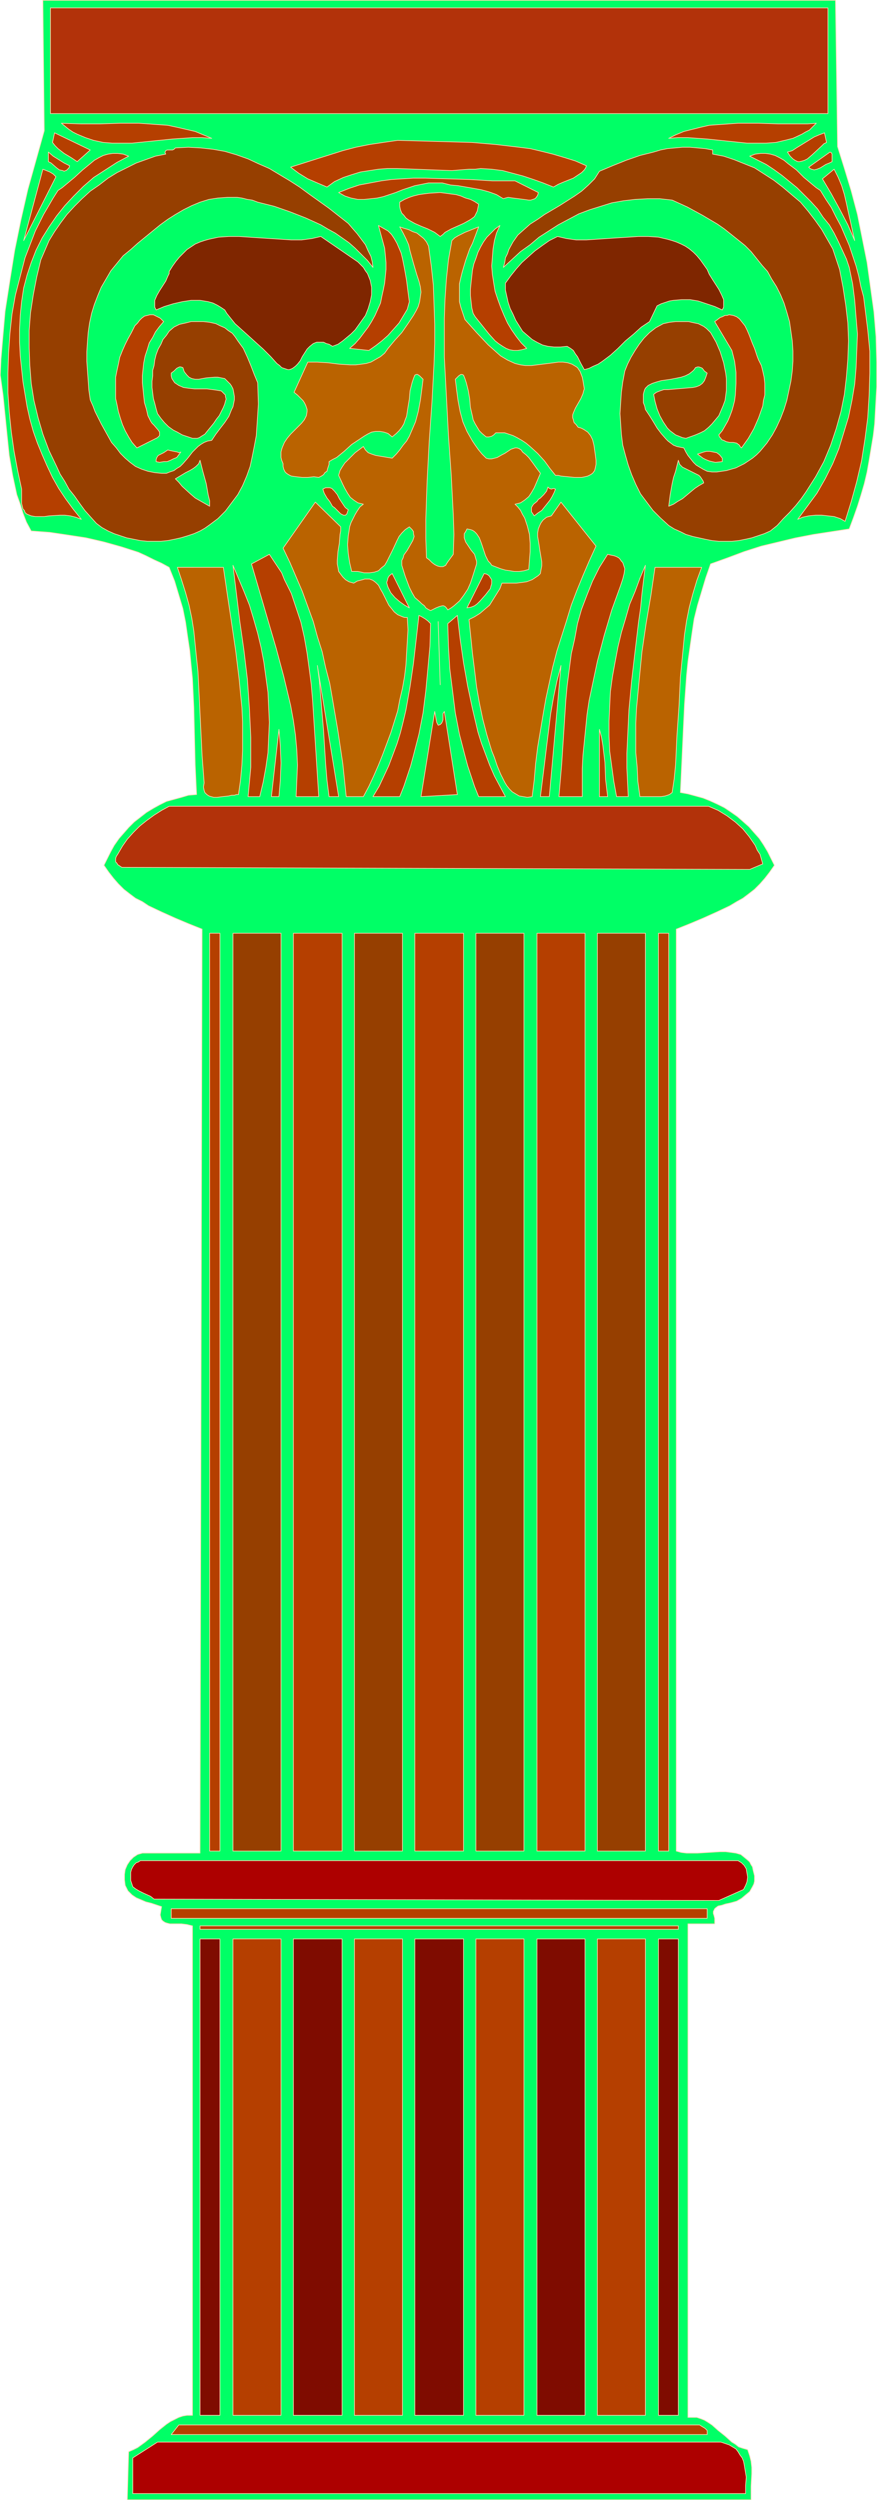
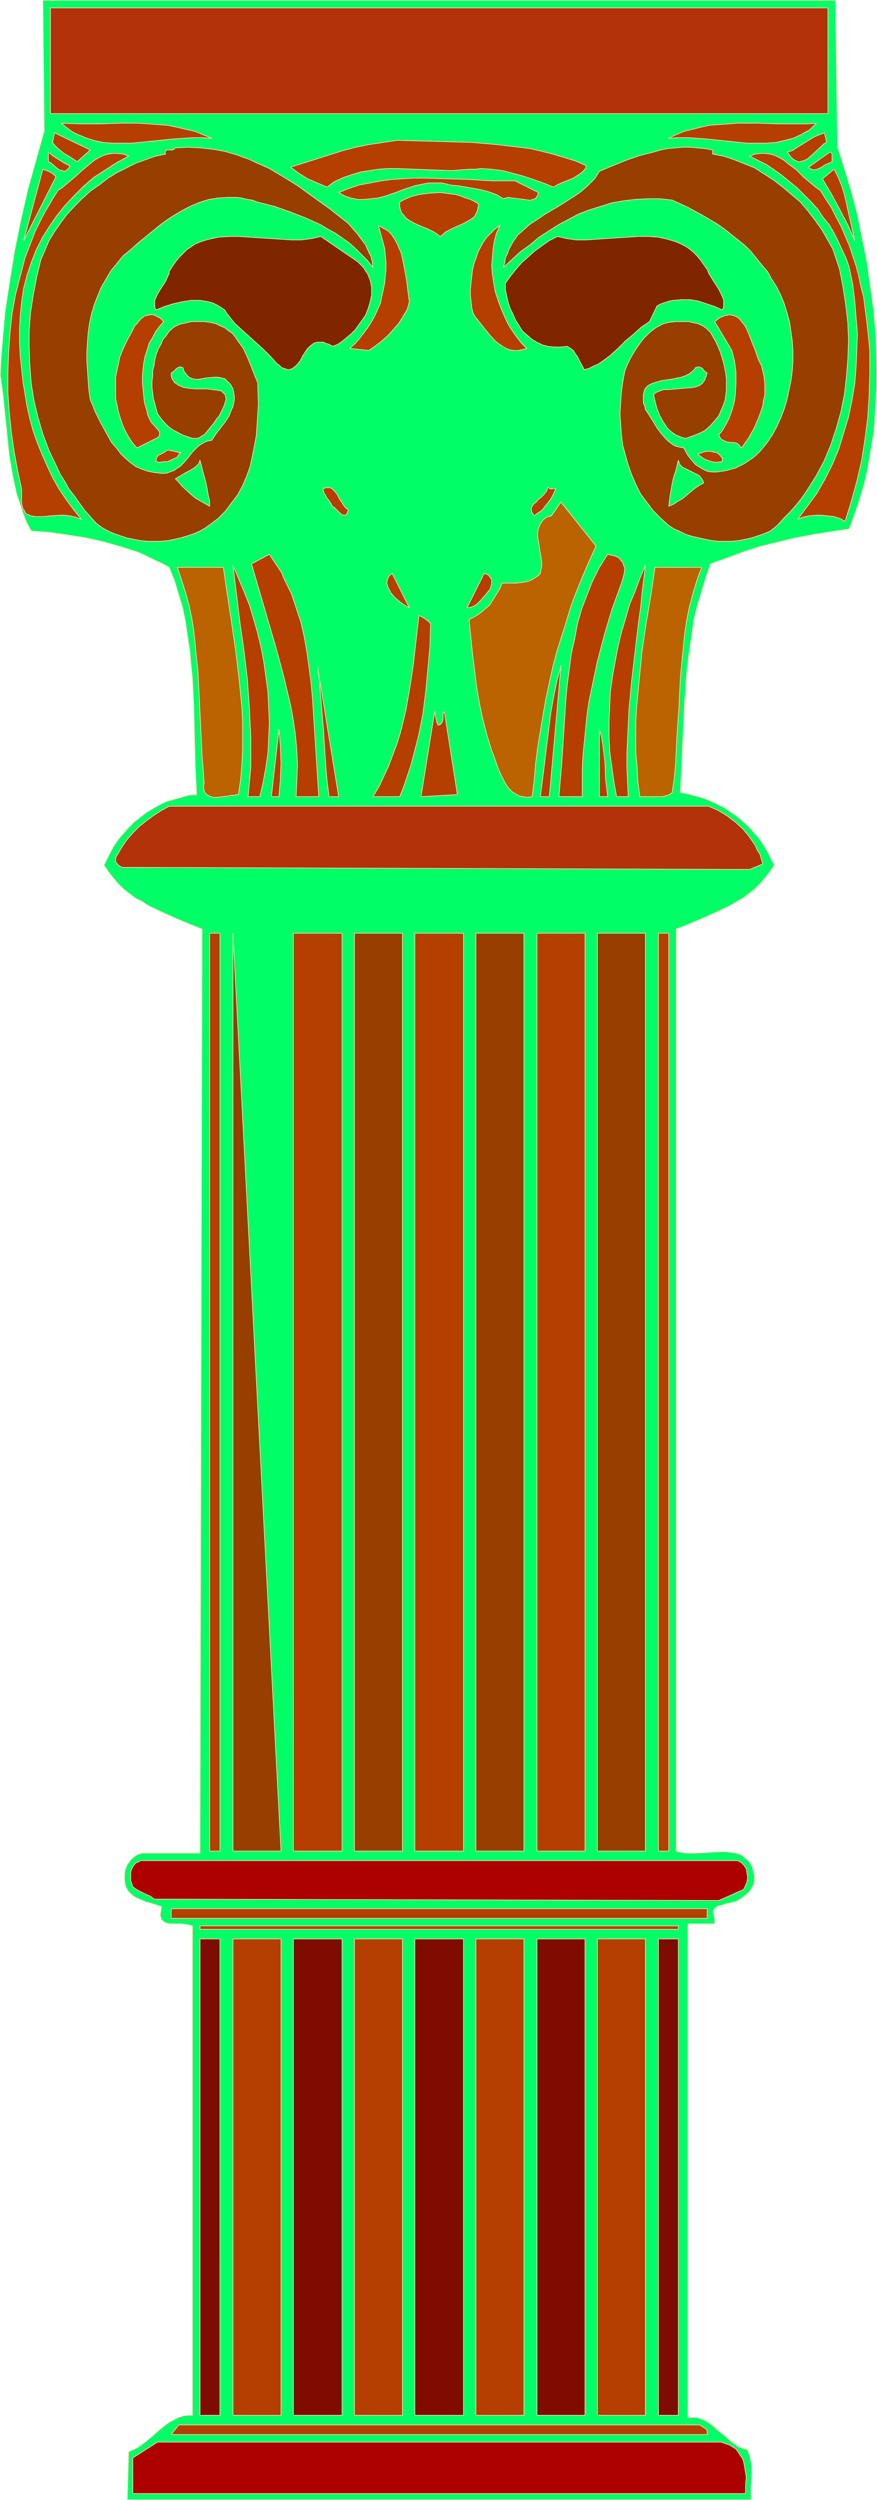
<svg xmlns="http://www.w3.org/2000/svg" xmlns:ns1="http://sodipodi.sourceforge.net/DTD/sodipodi-0.dtd" xmlns:ns2="http://www.inkscape.org/namespaces/inkscape" version="1.0" width="54.656mm" height="155.711mm" id="svg72" ns1:docname="Column 46.wmf">
  <ns1:namedview id="namedview72" pagecolor="#ffffff" bordercolor="#000000" borderopacity="0.25" ns2:showpageshadow="2" ns2:pageopacity="0.0" ns2:pagecheckerboard="0" ns2:deskcolor="#d1d1d1" ns2:document-units="mm" />
  <defs id="defs1">
    <pattern id="WMFhbasepattern" patternUnits="userSpaceOnUse" width="6" height="6" x="0" y="0" />
  </defs>
  <path style="fill:#00ff66;fill-opacity:1;fill-rule:evenodd;stroke:#ffd8b2;stroke-width:0.162px;stroke-linecap:round;stroke-linejoin:round;stroke-miterlimit:4;stroke-dasharray:none;stroke-opacity:1" d="m 197.28,34.5 1.616,5.171 1.616,5.333 1.455,5.494 1.131,5.656 1.131,5.656 0.808,5.817 0.808,5.817 0.485,5.817 0.162,5.979 v 5.817 l -0.323,5.817 -0.162,2.909 -0.323,2.747 -0.485,2.909 -0.485,2.909 -0.485,2.747 -0.647,2.747 -0.808,2.747 -0.808,2.585 -0.97,2.747 -0.97,2.585 -4.203,0.646 -4.203,0.646 -4.203,0.808 -4.041,0.97 -4.041,0.97 -4.041,1.293 -3.879,1.454 -4.041,1.454 -1.131,3.232 -0.97,3.232 -0.97,3.232 -0.808,3.232 -0.485,3.232 -0.485,3.393 -0.485,3.393 -0.323,3.232 -0.485,6.787 -0.323,6.787 -0.323,7.11 -0.323,6.948 1.778,0.323 1.778,0.485 1.778,0.485 1.616,0.646 1.778,0.808 1.616,0.808 1.455,0.97 1.616,1.131 1.293,1.131 1.455,1.293 1.131,1.293 1.293,1.454 0.97,1.454 0.97,1.616 0.808,1.616 0.808,1.616 -1.131,1.616 -1.131,1.454 -1.131,1.293 -1.293,1.293 -1.455,1.131 -1.293,0.97 -1.455,0.808 -1.616,0.97 -3.071,1.454 -3.233,1.454 -3.071,1.293 -3.233,1.293 v 217.017 l 1.131,0.323 1.293,0.162 h 1.293 1.293 l 5.334,-0.323 h 1.293 l 1.293,0.162 1.131,0.162 1.131,0.323 0.808,0.646 0.97,0.808 0.323,0.323 0.323,0.646 0.323,0.485 0.162,0.808 0.162,0.646 0.162,0.646 v 0.808 0.485 l -0.162,0.646 -0.323,0.646 -0.647,1.131 -0.97,0.808 -0.97,0.808 -1.131,0.646 -1.131,0.323 -0.647,0.162 -0.808,0.162 -0.97,0.323 -0.808,0.162 -0.647,0.485 -0.162,0.162 -0.162,0.323 -0.162,0.323 v 0.485 l 0.162,0.485 0.162,0.646 v 1.293 h -6.304 v 116.184 h 1.131 0.97 l 0.97,0.323 0.808,0.323 0.808,0.485 0.97,0.646 1.455,1.293 1.616,1.293 1.616,1.454 0.808,0.485 0.808,0.646 0.97,0.323 1.131,0.323 0.485,1.454 0.323,1.293 0.162,1.454 v 1.454 l -0.162,3.07 v 1.616 1.454 H 29.984 l 0.323,-11.311 1.131,-0.485 0.97,-0.485 1.778,-1.293 1.778,-1.454 1.616,-1.454 1.616,-1.293 0.97,-0.646 0.97,-0.485 0.97,-0.485 0.97,-0.323 0.97,-0.162 h 1.293 V 453.344 l -0.647,-0.162 -0.647,-0.162 -1.293,-0.162 h -1.455 -1.293 l -0.647,-0.162 -0.485,-0.162 -0.485,-0.323 -0.323,-0.323 -0.162,-0.485 -0.162,-0.646 0.162,-0.97 0.162,-0.97 -2.425,-0.808 -1.293,-0.323 -1.131,-0.485 -1.131,-0.485 -0.97,-0.646 -0.97,-0.97 -0.323,-0.646 -0.323,-0.646 -0.162,-1.293 v -1.293 l 0.162,-1.131 0.485,-1.131 0.647,-0.97 0.808,-0.808 0.97,-0.646 1.131,-0.323 h 13.578 l 0.485,-217.502 -3.233,-1.293 -3.071,-1.293 -3.233,-1.454 -3.071,-1.454 -1.455,-0.97 -1.616,-0.808 -1.293,-0.97 -1.455,-1.131 -1.293,-1.293 -1.131,-1.293 -1.131,-1.454 -1.131,-1.616 0.808,-1.616 0.808,-1.616 0.808,-1.454 1.131,-1.616 1.131,-1.293 1.131,-1.293 1.293,-1.293 1.455,-1.131 1.455,-1.131 1.616,-0.97 1.455,-0.808 1.616,-0.808 1.778,-0.485 1.778,-0.485 1.616,-0.485 1.94,-0.162 -0.323,-6.948 -0.162,-6.787 -0.162,-6.787 -0.323,-6.787 -0.323,-3.232 -0.323,-3.393 -0.485,-3.232 -0.485,-3.393 -0.647,-3.232 -0.97,-3.232 -0.97,-3.232 -1.293,-3.232 -1.778,-0.97 -1.778,-0.808 -1.94,-0.97 -1.778,-0.808 -4.041,-1.293 -4.041,-1.131 -4.203,-0.97 -4.203,-0.646 -4.364,-0.646 -4.364,-0.323 -1.131,-2.101 -0.808,-2.101 -0.647,-2.101 -0.808,-2.262 -0.485,-2.262 -0.485,-2.262 -0.808,-4.686 -0.485,-4.686 -0.97,-9.534 -0.647,-4.686 0.162,-3.717 0.323,-3.878 0.323,-3.717 0.323,-3.717 1.131,-7.272 L 3.475,58.9 4.93,51.79 6.546,44.68 8.486,37.732 10.426,30.783 10.102,0.081 H 196.795 Z" id="path1" />
  <path style="fill:#b2320a;fill-opacity:1;fill-rule:evenodd;stroke:#ffd8b2;stroke-width:0.162px;stroke-linecap:round;stroke-linejoin:round;stroke-miterlimit:4;stroke-dasharray:none;stroke-opacity:1" d="M 195.017,26.743 H 11.88 V 1.858 H 195.017 Z" id="path2" />
  <path style="fill:#b53f00;fill-opacity:1;fill-rule:evenodd;stroke:#ffd8b2;stroke-width:0.162px;stroke-linecap:round;stroke-linejoin:round;stroke-miterlimit:4;stroke-dasharray:none;stroke-opacity:1" d="m 49.866,32.561 -2.263,-0.162 h -2.263 l -2.263,0.162 -2.425,0.162 -9.537,0.97 h -2.263 -2.425 l -2.101,-0.162 -2.263,-0.485 -1.94,-0.646 -1.94,-0.808 -0.97,-0.485 -0.97,-0.646 -0.808,-0.646 -0.97,-0.808 4.526,0.162 h 4.526 l 4.688,-0.162 h 4.526 l 2.263,0.162 2.263,0.162 2.263,0.162 2.263,0.485 2.101,0.485 2.101,0.485 1.94,0.808 z" id="path3" />
  <path style="fill:#b53f00;fill-opacity:1;fill-rule:evenodd;stroke:#ffd8b2;stroke-width:0.162px;stroke-linecap:round;stroke-linejoin:round;stroke-miterlimit:4;stroke-dasharray:none;stroke-opacity:1" d="m 192.269,29.006 -0.808,0.808 -0.808,0.808 -0.97,0.485 -0.808,0.485 -2.101,0.97 -1.94,0.485 -2.101,0.485 -2.263,0.162 h -2.263 -2.263 l -4.688,-0.485 -4.688,-0.485 -2.263,-0.162 -2.263,-0.162 h -2.425 l -2.101,0.162 1.616,-0.808 1.94,-0.808 1.94,-0.485 1.94,-0.485 2.101,-0.485 2.263,-0.162 2.263,-0.162 2.263,-0.162 h 4.849 l 4.688,0.162 h 4.526 2.263 z" id="path4" />
  <path style="fill:#b53f00;fill-opacity:1;fill-rule:evenodd;stroke:#ffd8b2;stroke-width:0.162px;stroke-linecap:round;stroke-linejoin:round;stroke-miterlimit:4;stroke-dasharray:none;stroke-opacity:1" d="M 18.184,38.055 16.73,37.085 15.113,36.116 13.658,34.984 13.012,34.338 12.365,33.53 l 0.485,-2.262 8.405,4.04 z" id="path5" />
  <path style="fill:#b53f00;fill-opacity:1;fill-rule:evenodd;stroke:#ffd8b2;stroke-width:0.162px;stroke-linecap:round;stroke-linejoin:round;stroke-miterlimit:4;stroke-dasharray:none;stroke-opacity:1" d="m 194.694,33.53 -0.647,0.323 -0.485,0.485 -2.263,2.101 -1.131,0.97 -0.647,0.323 -0.485,0.162 -0.647,0.162 h -0.485 l -0.647,-0.323 -0.485,-0.323 -0.647,-0.646 -0.647,-0.97 1.131,-0.323 0.97,-0.646 2.101,-1.293 2.101,-1.293 1.131,-0.485 1.293,-0.485 z" id="path6" />
  <path style="fill:#b53f00;fill-opacity:1;fill-rule:evenodd;stroke:#ffd8b2;stroke-width:0.162px;stroke-linecap:round;stroke-linejoin:round;stroke-miterlimit:4;stroke-dasharray:none;stroke-opacity:1" d="m 138.12,39.024 -0.162,0.485 -0.323,0.485 -0.647,0.646 -0.97,0.646 -0.97,0.646 -2.425,0.97 -1.131,0.485 -1.131,0.646 -2.425,-0.97 -2.263,-0.808 -2.425,-0.808 -2.425,-0.646 -2.425,-0.646 -2.586,-0.323 -2.586,-0.162 -1.293,0.162 h -1.455 l -2.101,0.162 -1.94,0.162 -4.364,-0.162 -4.203,-0.162 -4.364,-0.162 h -2.263 l -2.101,0.162 -2.101,0.323 -2.101,0.323 -2.101,0.646 -1.94,0.646 -2.101,0.97 -1.778,1.293 -2.263,-0.97 -2.263,-0.97 -2.101,-1.293 -1.94,-1.454 6.142,-1.939 3.071,-0.97 3.071,-0.97 3.071,-0.808 3.233,-0.646 3.233,-0.485 3.394,-0.485 5.981,0.162 5.819,0.162 5.657,0.162 5.657,0.485 2.748,0.323 2.748,0.323 2.586,0.323 2.748,0.646 2.586,0.646 2.748,0.808 2.586,0.808 z" id="path7" />
  <path style="fill:#963f00;fill-opacity:1;fill-rule:evenodd;stroke:#ffd8b2;stroke-width:0.162px;stroke-linecap:round;stroke-linejoin:round;stroke-miterlimit:4;stroke-dasharray:none;stroke-opacity:1" d="m 82.032,52.598 0.97,1.131 1.131,1.293 0.97,1.293 0.97,1.293 0.647,1.454 0.647,1.293 0.323,1.293 0.162,1.293 -1.293,-1.616 -1.455,-1.454 -1.455,-1.454 -1.455,-1.293 -1.616,-1.131 -1.616,-1.131 -1.778,-0.97 -1.616,-0.97 -1.778,-0.808 -1.778,-0.808 -3.718,-1.454 -3.718,-1.293 -3.879,-0.97 -1.293,-0.485 -1.131,-0.162 -1.293,-0.323 -1.131,-0.162 h -2.263 l -2.263,0.162 -2.101,0.323 -2.101,0.646 -1.94,0.808 -1.94,0.97 -1.94,1.131 -1.778,1.131 -1.778,1.293 -1.778,1.454 -3.556,2.909 -1.616,1.454 -1.778,1.454 -1.455,1.778 -1.455,1.778 -1.131,1.939 -1.131,1.939 -0.808,1.939 -0.808,2.101 -0.647,2.101 -0.485,2.262 -0.323,2.262 -0.162,2.101 -0.162,2.424 v 2.262 l 0.162,2.262 0.162,2.262 0.162,2.262 0.323,2.262 0.647,1.454 0.485,1.293 1.455,2.909 1.616,2.909 0.808,1.454 1.131,1.293 0.97,1.293 1.131,1.131 1.131,0.97 1.293,0.97 1.455,0.646 1.455,0.485 1.616,0.323 1.616,0.162 h 1.131 l 0.808,-0.323 0.97,-0.323 0.647,-0.485 0.808,-0.485 0.647,-0.646 1.131,-1.293 1.131,-1.454 1.293,-1.293 0.647,-0.485 0.808,-0.485 0.808,-0.323 0.97,-0.162 0.97,-1.454 0.97,-1.293 1.131,-1.454 0.97,-1.454 0.647,-1.616 0.323,-0.646 0.162,-0.808 0.162,-0.808 V 93.319 L 55.038,92.349 54.876,91.541 54.553,90.895 54.23,90.41 53.583,89.764 52.937,89.118 52.128,88.956 51.32,88.794 h -0.808 l -1.94,0.162 -1.778,0.323 H 45.986 L 45.178,89.118 44.531,88.794 44.047,88.31 43.4,87.502 43.238,87.017 43.077,86.532 42.592,86.37 h -0.323 l -0.323,0.162 -0.323,0.162 -0.647,0.646 -0.647,0.485 v 0.646 l 0.162,0.646 0.323,0.485 0.323,0.485 0.485,0.323 0.485,0.323 1.131,0.485 1.131,0.162 1.455,0.162 h 2.909 l 1.293,0.162 1.131,0.162 0.97,0.162 0.323,0.323 0.647,0.646 v 0.323 l 0.162,0.646 -0.162,0.485 -0.162,0.646 -0.323,0.808 -0.485,0.97 -0.485,0.97 -0.647,0.808 -0.647,0.97 -1.455,1.778 -0.647,0.808 -0.808,0.485 -0.485,0.323 -0.485,0.162 H 45.825 45.34 L 42.915,102.368 41.784,101.722 40.814,101.237 39.682,100.429 38.712,99.459 37.904,98.49 37.096,97.359 36.773,96.228 36.45,94.935 36.126,93.804 35.965,92.511 35.803,91.218 v -1.454 l 0.162,-1.293 v -1.293 l 0.323,-1.131 0.162,-1.293 0.323,-1.293 0.485,-1.293 0.647,-1.131 0.485,-1.131 0.808,-0.97 0.647,-0.97 1.131,-0.97 1.293,-0.646 1.455,-0.323 1.293,-0.323 h 1.455 1.455 l 1.455,0.162 1.455,0.323 0.97,0.485 1.131,0.485 0.808,0.646 0.97,0.646 0.647,0.808 0.647,0.97 1.293,1.778 0.97,2.101 0.808,1.939 0.808,2.101 0.808,1.939 0.162,5.009 -0.162,2.585 -0.162,2.424 -0.162,2.424 -0.485,2.585 -0.485,2.424 -0.485,2.262 -0.808,2.262 -0.97,2.262 -1.131,2.101 -1.455,1.939 -1.455,1.939 -1.778,1.778 -1.94,1.454 -1.131,0.808 -1.131,0.646 -1.455,0.646 -1.455,0.485 -1.616,0.485 -1.455,0.323 -1.616,0.323 -1.616,0.162 h -1.616 -1.616 l -1.616,-0.162 -1.616,-0.323 -1.616,-0.323 -1.455,-0.485 -1.455,-0.485 -1.455,-0.646 -1.455,-0.808 -1.293,-0.97 -1.455,-1.616 -1.293,-1.454 -1.293,-1.778 -1.131,-1.616 -1.293,-1.616 -0.97,-1.778 -1.131,-1.778 -0.808,-1.778 -1.778,-3.717 -1.455,-3.878 L 8.971,98.328 8.001,94.288 7.355,90.249 7.031,86.047 6.87,81.846 v -4.04 l 0.323,-4.201 0.647,-4.201 0.808,-4.201 0.97,-4.04 0.97,-2.262 0.97,-2.262 1.293,-2.101 1.455,-2.101 1.455,-1.939 1.778,-1.939 1.778,-1.778 1.94,-1.778 2.101,-1.454 2.101,-1.616 2.101,-1.293 2.263,-1.131 2.263,-1.131 2.263,-0.808 2.263,-0.808 2.425,-0.485 -0.162,-0.323 v -0.162 l 0.162,-0.323 0.323,-0.162 h 1.293 l 0.323,-0.162 0.323,-0.323 3.071,-0.162 2.909,0.162 2.909,0.323 2.748,0.485 2.748,0.808 2.748,0.97 2.425,1.131 2.586,1.131 2.425,1.454 2.425,1.454 2.263,1.454 2.425,1.778 4.526,3.232 z" id="path8" />
  <path style="fill:#963f00;fill-opacity:1;fill-rule:evenodd;stroke:#ffd8b2;stroke-width:0.162px;stroke-linecap:round;stroke-linejoin:round;stroke-miterlimit:4;stroke-dasharray:none;stroke-opacity:1" d="m 167.862,36.277 2.586,0.485 2.425,0.808 2.425,0.97 2.425,0.97 2.263,1.454 2.263,1.454 2.101,1.616 2.101,1.778 2.101,1.778 1.778,2.101 1.616,2.101 1.616,2.262 1.293,2.262 1.293,2.262 0.808,2.424 0.808,2.424 0.808,4.201 0.647,4.201 0.485,4.201 0.162,4.201 -0.162,4.363 -0.323,4.04 -0.485,4.201 -0.808,4.04 -1.131,4.04 -0.647,1.939 -0.647,1.939 -0.808,1.939 -0.808,1.939 -0.97,1.778 -0.97,1.778 -1.131,1.778 -1.131,1.778 -1.131,1.616 -1.293,1.616 -1.455,1.616 -1.455,1.454 -1.455,1.616 -1.616,1.293 -1.455,0.646 -1.455,0.485 -1.455,0.485 -1.455,0.323 -1.616,0.323 -1.616,0.162 h -1.455 -1.616 l -1.616,-0.162 -1.616,-0.323 -1.455,-0.323 -1.455,-0.323 -1.616,-0.485 -1.293,-0.646 -1.455,-0.646 -1.293,-0.808 -1.94,-1.778 -1.778,-1.778 -1.455,-1.939 -1.455,-1.939 -1.131,-2.262 -0.97,-2.262 -0.808,-2.262 -0.647,-2.262 -0.647,-2.424 -0.323,-2.585 -0.162,-2.424 -0.162,-2.424 0.162,-2.585 0.162,-2.424 0.323,-2.424 0.485,-2.585 0.647,-1.616 0.808,-1.616 0.97,-1.616 0.97,-1.454 1.131,-1.454 1.293,-1.293 1.455,-1.131 1.778,-0.97 1.455,-0.323 1.455,-0.162 h 1.455 1.616 l 1.455,0.323 0.808,0.162 0.647,0.323 0.647,0.323 0.647,0.485 0.485,0.485 0.485,0.485 1.293,2.262 0.97,2.262 0.808,2.585 0.485,2.424 0.162,1.293 v 1.454 1.293 l -0.162,1.293 -0.162,1.131 -0.485,1.293 -0.485,1.131 -0.485,1.131 -0.808,0.97 -0.808,0.97 -0.808,0.808 -0.97,0.808 -0.97,0.485 -1.131,0.485 -2.263,0.808 -0.808,-0.162 -0.808,-0.323 -0.808,-0.323 -0.647,-0.485 -0.647,-0.485 -0.647,-0.646 -0.97,-1.454 -0.808,-1.454 -0.647,-1.616 -0.485,-1.778 -0.323,-1.616 0.647,-0.485 0.808,-0.323 0.97,-0.323 h 0.97 l 1.94,-0.162 1.94,-0.162 1.94,-0.162 0.808,-0.162 0.808,-0.323 0.647,-0.485 0.485,-0.646 0.323,-0.808 0.323,-0.97 -0.647,-0.485 -0.485,-0.646 -0.323,-0.162 -0.485,-0.162 h -0.323 l -0.485,0.162 -0.323,0.485 -0.323,0.323 -0.808,0.646 -0.97,0.485 -0.97,0.323 -2.425,0.485 -2.263,0.323 -1.131,0.323 -0.97,0.323 -0.97,0.485 -0.647,0.646 -0.162,0.323 -0.162,0.485 -0.162,0.646 v 0.485 0.646 0.808 l 0.323,0.808 0.162,0.808 0.97,1.454 0.808,1.293 0.97,1.616 0.97,1.293 1.131,1.293 0.485,0.485 0.647,0.485 0.647,0.485 0.808,0.323 0.808,0.162 0.808,0.162 0.485,0.97 0.485,0.808 0.647,0.808 0.647,0.808 0.647,0.646 0.808,0.485 0.808,0.485 0.97,0.485 1.131,0.162 h 1.131 l 1.131,-0.162 1.131,-0.162 1.131,-0.323 1.131,-0.323 0.97,-0.485 0.97,-0.485 0.97,-0.646 0.97,-0.646 0.97,-0.808 0.808,-0.808 1.616,-1.939 0.647,-0.97 0.647,-0.97 0.97,-1.778 0.97,-2.101 0.808,-2.101 0.647,-2.101 0.485,-2.262 0.485,-2.262 0.323,-2.424 0.162,-2.262 V 82.654 l -0.162,-2.424 -0.323,-2.262 -0.323,-2.262 -0.647,-2.262 -0.647,-2.101 -0.808,-1.939 -0.97,-1.939 -1.131,-1.778 -0.97,-1.778 -1.293,-1.454 -1.293,-1.616 -1.293,-1.616 -1.455,-1.454 -1.616,-1.293 -1.616,-1.293 -1.616,-1.293 -1.616,-1.131 -3.556,-2.101 -3.556,-1.939 -3.556,-1.616 -2.909,-0.323 h -2.909 l -2.909,0.162 -2.748,0.323 -2.748,0.485 -2.586,0.808 -2.586,0.808 -2.586,0.97 -2.425,1.293 -2.425,1.293 -2.263,1.454 -2.263,1.454 -2.101,1.778 -2.263,1.616 -2.101,1.939 -1.94,1.778 0.323,-1.131 0.162,-1.131 0.485,-0.97 0.323,-0.97 0.97,-1.778 1.131,-1.616 1.455,-1.293 1.455,-1.293 1.778,-1.131 1.616,-1.131 3.556,-2.101 3.556,-2.262 1.616,-1.131 1.616,-1.454 1.455,-1.454 1.131,-1.778 3.071,-1.293 3.233,-1.293 3.233,-1.131 3.233,-0.808 1.616,-0.485 1.616,-0.323 1.778,-0.162 1.778,-0.162 h 1.778 l 1.778,0.162 1.778,0.162 1.778,0.323 z" id="path9" />
  <path style="fill:#b53f00;fill-opacity:1;fill-rule:evenodd;stroke:#ffd8b2;stroke-width:0.162px;stroke-linecap:round;stroke-linejoin:round;stroke-miterlimit:4;stroke-dasharray:none;stroke-opacity:1" d="m 16.406,39.024 -0.162,0.485 -0.323,0.323 -0.323,0.323 h -0.162 l -0.323,0.162 -0.323,-0.162 -0.808,-0.162 -0.647,-0.485 -1.293,-1.131 -0.647,-0.323 v -2.262 l 1.131,0.97 1.293,0.808 1.293,0.808 z" id="path10" />
  <path style="fill:#b53f00;fill-opacity:1;fill-rule:evenodd;stroke:#ffd8b2;stroke-width:0.162px;stroke-linecap:round;stroke-linejoin:round;stroke-miterlimit:4;stroke-dasharray:none;stroke-opacity:1" d="m 195.987,38.055 -0.647,0.323 -0.808,0.323 -1.293,0.808 -0.808,0.323 -0.647,0.162 -0.647,-0.162 -0.323,-0.162 -0.323,-0.323 5.011,-3.555 0.323,0.162 0.162,0.323 v 0.485 0.646 z" id="path11" />
  <path style="fill:#b53f00;fill-opacity:1;fill-rule:evenodd;stroke:#ffd8b2;stroke-width:0.162px;stroke-linecap:round;stroke-linejoin:round;stroke-miterlimit:4;stroke-dasharray:none;stroke-opacity:1" d="m 30.307,36.762 -2.748,1.454 -2.748,1.778 -2.748,1.778 -2.425,2.101 -2.263,2.262 -2.101,2.262 -1.94,2.424 -1.778,2.585 -1.616,2.585 -1.455,2.909 -1.131,2.909 -0.97,2.909 -0.808,3.07 -0.485,3.232 -0.323,3.232 -0.162,3.232 v 3.07 l 0.162,3.232 0.323,3.07 0.323,3.07 0.485,2.909 0.485,2.909 0.647,2.909 0.808,2.909 0.97,2.747 1.131,2.747 1.131,2.585 1.293,2.747 1.455,2.585 1.616,2.424 1.778,2.424 1.94,2.424 -1.293,-0.485 -1.293,-0.323 -1.293,-0.162 h -1.131 l -2.586,0.162 -1.131,0.162 H 9.294 8.324 L 7.355,121.436 6.546,121.113 6.223,120.951 5.9,120.628 5.738,120.143 5.415,119.82 5.253,119.173 5.092,118.527 v -0.646 -1.778 -0.97 L 4.122,110.609 3.314,106.246 2.667,101.722 2.182,97.035 1.859,92.511 v -4.686 l 0.162,-4.686 0.323,-4.686 0.485,-4.525 0.808,-4.525 1.131,-4.363 1.131,-4.363 1.616,-4.201 0.808,-2.101 1.94,-3.878 1.131,-1.939 1.131,-1.939 1.131,-1.778 0.97,-0.646 0.97,-0.808 1.94,-1.616 1.94,-1.778 1.778,-1.454 0.97,-0.808 1.131,-0.646 0.97,-0.485 1.131,-0.323 1.131,-0.162 h 1.131 l 1.293,0.162 z" id="path12" />
  <path style="fill:#b53f00;fill-opacity:1;fill-rule:evenodd;stroke:#ffd8b2;stroke-width:0.162px;stroke-linecap:round;stroke-linejoin:round;stroke-miterlimit:4;stroke-dasharray:none;stroke-opacity:1" d="m 193.239,44.842 1.293,2.101 1.293,1.939 1.131,2.262 1.131,2.101 0.97,2.262 0.97,2.262 0.808,2.424 0.808,2.424 0.647,2.424 0.485,2.424 0.647,2.424 0.323,2.585 0.323,2.585 0.323,2.585 0.485,5.009 v 5.171 l -0.162,5.333 -0.323,5.171 -0.647,5.009 -0.808,5.171 -1.131,4.848 -1.293,4.686 -1.455,4.686 -1.131,-0.646 -1.455,-0.485 -1.455,-0.162 -1.455,-0.162 h -1.455 l -1.616,0.162 -1.455,0.323 -1.131,0.485 2.263,-3.07 2.263,-3.07 1.94,-3.393 1.778,-3.555 1.455,-3.555 1.131,-3.717 1.131,-3.717 0.808,-3.878 0.647,-3.878 0.323,-3.878 0.162,-3.878 0.162,-4.04 -0.323,-3.878 -0.323,-4.04 -0.485,-3.878 -0.808,-3.878 -0.647,-1.939 -0.97,-2.101 -0.97,-2.101 -0.97,-1.939 -1.131,-1.939 -1.455,-1.778 -1.293,-1.939 -1.616,-1.778 -1.616,-1.616 -1.616,-1.616 -1.778,-1.454 -1.778,-1.454 -1.778,-1.293 -1.94,-1.293 -1.94,-0.97 -1.94,-0.97 1.293,-0.485 1.293,-0.162 h 1.131 l 1.131,0.162 1.131,0.323 0.97,0.485 1.131,0.646 0.97,0.808 1.94,1.454 1.778,1.778 1.94,1.616 0.97,0.808 z" id="path13" />
  <path style="fill:#b53f00;fill-opacity:1;fill-rule:evenodd;stroke:#ffd8b2;stroke-width:0.162px;stroke-linecap:round;stroke-linejoin:round;stroke-miterlimit:4;stroke-dasharray:none;stroke-opacity:1" d="M 13.174,41.61 5.577,56.638 10.102,39.832 l 0.808,0.323 0.808,0.323 0.808,0.485 0.323,0.323 z" id="path14" />
  <path style="fill:#b53f00;fill-opacity:1;fill-rule:evenodd;stroke:#ffd8b2;stroke-width:0.162px;stroke-linecap:round;stroke-linejoin:round;stroke-miterlimit:4;stroke-dasharray:none;stroke-opacity:1" d="m 201.321,56.638 -1.616,-3.717 -1.94,-3.717 -1.94,-3.555 -2.101,-3.555 2.748,-2.262 0.97,1.939 0.808,1.939 0.647,2.101 0.485,2.101 0.485,2.262 0.485,2.101 0.485,2.262 z" id="path15" />
  <path style="fill:#b53f00;fill-opacity:1;fill-rule:evenodd;stroke:#ffd8b2;stroke-width:0.162px;stroke-linecap:round;stroke-linejoin:round;stroke-miterlimit:4;stroke-dasharray:none;stroke-opacity:1" d="m 126.806,45.326 -0.162,0.646 -0.323,0.485 -0.323,0.323 -0.485,0.162 -0.485,0.162 h -0.485 l -1.131,-0.162 -1.293,-0.162 -1.293,-0.162 -1.131,-0.162 -0.647,0.162 -0.485,0.162 -1.616,-0.97 -1.778,-0.646 -1.778,-0.485 -1.778,-0.323 -3.718,-0.646 -1.778,-0.162 -1.94,-0.485 h -1.616 -1.616 l -1.616,0.323 -1.616,0.323 -2.909,0.97 -1.616,0.646 -1.455,0.485 -1.455,0.485 -1.455,0.323 -1.455,0.162 -1.616,0.162 h -1.455 l -1.616,-0.323 -1.455,-0.485 -1.455,-0.808 2.425,-0.97 2.425,-0.808 2.586,-0.485 2.586,-0.485 2.425,-0.323 2.586,-0.162 2.586,-0.162 h 2.748 l 5.172,0.162 5.334,0.162 5.334,0.323 h 5.334 z" id="path16" />
  <path style="fill:#b53f00;fill-opacity:1;fill-rule:evenodd;stroke:#ffd8b2;stroke-width:0.162px;stroke-linecap:round;stroke-linejoin:round;stroke-miterlimit:4;stroke-dasharray:none;stroke-opacity:1" d="m 112.743,48.073 -0.162,0.808 -0.162,0.808 -0.323,0.646 -0.323,0.646 -0.647,0.485 -0.485,0.323 -1.455,0.808 -1.455,0.646 -1.455,0.646 -1.455,0.808 -0.485,0.485 -0.647,0.485 -0.647,-0.485 -0.647,-0.485 -1.616,-0.808 -1.616,-0.646 -1.455,-0.646 -1.455,-0.808 -0.647,-0.485 -0.485,-0.646 -0.485,-0.485 -0.323,-0.808 -0.162,-0.808 v -0.97 l 1.131,-0.646 1.131,-0.485 0.97,-0.323 1.293,-0.323 1.131,-0.162 1.293,-0.162 2.586,-0.162 1.293,0.162 1.131,0.162 1.293,0.162 1.131,0.323 1.131,0.485 1.131,0.323 0.97,0.485 z" id="path17" />
  <path style="fill:#b53f00;fill-opacity:1;fill-rule:evenodd;stroke:#ffd8b2;stroke-width:0.162px;stroke-linecap:round;stroke-linejoin:round;stroke-miterlimit:4;stroke-dasharray:none;stroke-opacity:1" d="m 96.417,71.019 -0.485,1.778 -0.97,1.616 -0.97,1.616 -1.293,1.454 -1.293,1.454 -1.455,1.293 -1.455,1.131 -1.616,1.131 -4.526,-0.485 1.293,-1.131 1.131,-1.293 0.97,-1.293 0.97,-1.293 0.808,-1.293 0.808,-1.454 0.647,-1.454 0.647,-1.454 0.323,-1.616 0.323,-1.454 0.323,-1.616 0.162,-1.616 0.162,-1.616 v -1.616 l -0.162,-1.778 -0.162,-1.616 -1.455,-5.333 1.131,0.646 1.131,0.646 0.808,0.808 0.647,0.97 0.647,1.131 0.485,1.131 0.485,1.131 0.323,1.293 0.485,2.424 0.485,2.747 0.323,2.585 z" id="path18" />
  <path style="fill:#b53f00;fill-opacity:1;fill-rule:evenodd;stroke:#ffd8b2;stroke-width:0.162px;stroke-linecap:round;stroke-linejoin:round;stroke-miterlimit:4;stroke-dasharray:none;stroke-opacity:1" d="m 124.058,82.008 -1.131,0.323 -0.97,0.162 h -0.97 l -0.97,-0.162 -0.808,-0.323 -0.808,-0.485 -0.97,-0.646 -0.808,-0.646 -1.455,-1.616 -1.293,-1.616 -1.293,-1.616 -0.647,-0.808 -0.485,-0.808 -0.323,-1.293 -0.162,-1.454 -0.162,-1.454 v -1.454 l 0.162,-1.616 0.162,-1.454 0.162,-1.454 0.323,-1.454 0.485,-1.293 0.485,-1.454 0.647,-1.293 0.647,-1.131 0.808,-1.131 0.97,-0.97 0.97,-0.97 1.131,-0.808 -0.808,1.778 -0.485,1.778 -0.323,1.939 -0.162,2.101 -0.162,1.939 0.162,1.939 0.323,2.101 0.323,1.939 0.647,1.939 0.647,1.778 0.808,1.939 0.808,1.778 0.97,1.616 1.131,1.616 1.131,1.454 z" id="path19" />
-   <path style="fill:#ba6300;fill-opacity:1;fill-rule:evenodd;stroke:#ffd8b2;stroke-width:0.162px;stroke-linecap:round;stroke-linejoin:round;stroke-miterlimit:4;stroke-dasharray:none;stroke-opacity:1" d="m 100.943,57.93 0.647,4.686 0.485,4.525 0.162,4.525 0.162,4.686 v 4.525 l -0.162,4.686 -0.485,9.049 -0.647,9.211 -0.485,9.211 -0.162,4.525 -0.162,4.686 v 4.525 l 0.162,4.525 0.647,0.485 0.647,0.646 0.647,0.485 0.647,0.323 0.647,0.162 h 0.647 l 0.323,-0.162 0.323,-0.162 0.162,-0.323 0.323,-0.485 1.293,-1.778 0.162,-4.686 -0.162,-4.686 -0.485,-9.372 -0.647,-9.211 -0.485,-9.211 -0.485,-9.211 v -4.686 -4.525 l 0.162,-4.525 0.323,-4.686 0.485,-4.525 0.808,-4.525 0.647,-0.646 0.808,-0.485 1.616,-0.808 3.233,-1.293 -0.97,2.585 -0.485,1.293 -0.647,1.293 -0.97,2.747 -0.808,2.747 -0.323,1.293 -0.323,1.454 v 1.454 1.293 1.454 l 0.323,1.293 0.485,1.454 0.485,1.454 2.748,3.07 2.748,2.909 1.455,1.293 1.455,1.293 1.616,0.97 1.778,0.808 1.293,0.323 1.131,0.162 h 1.455 l 1.293,-0.162 1.293,-0.162 2.586,-0.323 1.131,-0.162 h 1.131 l 1.131,0.162 0.97,0.323 0.808,0.485 0.485,0.323 0.647,0.97 0.485,1.293 0.162,0.808 0.162,0.97 0.162,0.97 -0.162,0.485 -0.162,0.646 -0.485,1.131 -0.647,1.131 -0.647,1.131 -0.485,1.131 -0.162,0.485 v 0.646 l 0.162,0.485 0.162,0.646 0.485,0.485 0.485,0.646 0.647,0.162 0.647,0.323 0.485,0.323 0.485,0.323 0.647,0.808 0.485,0.97 0.323,1.293 0.162,1.131 0.162,1.131 0.162,1.293 v 0.97 l -0.162,0.808 -0.162,0.646 -0.485,0.646 -0.485,0.323 -0.647,0.323 -0.647,0.162 -0.808,0.162 h -1.616 l -1.616,-0.162 -1.616,-0.162 -0.647,-0.162 h -0.647 l -0.647,-0.808 -0.647,-0.808 -1.293,-1.778 -1.616,-1.778 -1.778,-1.616 -0.97,-0.808 -0.97,-0.646 -1.131,-0.646 -0.97,-0.485 -0.97,-0.323 -0.97,-0.323 h -1.131 -0.97 l -0.485,0.485 -0.485,0.323 -0.647,0.162 h -0.647 l -0.97,-0.808 -0.647,-0.646 -0.485,-0.808 -0.485,-0.808 -0.485,-0.97 -0.162,-0.808 -0.485,-2.101 -0.162,-1.939 -0.323,-1.939 -0.485,-1.939 -0.323,-0.97 -0.323,-0.808 -0.323,-0.162 h -0.323 l -0.485,0.323 -0.323,0.323 -0.485,0.485 0.323,2.585 0.323,2.424 0.485,2.585 0.647,2.424 0.97,2.262 0.647,1.131 0.647,1.131 0.647,0.97 0.808,1.131 0.808,0.97 0.97,0.97 0.647,0.162 h 0.647 l 0.647,-0.162 0.647,-0.162 1.131,-0.646 0.647,-0.323 0.485,-0.323 0.97,-0.646 0.485,-0.162 0.485,-0.162 h 0.485 l 0.485,0.162 0.485,0.323 0.323,0.485 0.808,0.646 0.647,0.646 0.97,1.293 0.808,1.131 0.97,1.293 -0.97,2.262 -0.485,1.131 -0.647,1.131 -0.647,0.97 -0.97,0.808 -0.97,0.646 -0.647,0.162 -0.647,0.162 0.647,0.646 0.647,0.808 0.485,0.97 0.485,0.808 0.647,1.939 0.485,1.939 0.162,2.101 v 1.939 l -0.162,2.101 -0.162,2.101 -1.131,0.323 -1.131,0.162 h -1.131 l -0.97,-0.162 -1.131,-0.162 -1.131,-0.323 -2.101,-0.808 -0.323,-0.485 -0.485,-0.485 -0.647,-1.293 -0.97,-2.909 -0.485,-1.293 -0.323,-0.485 -0.323,-0.485 -0.485,-0.485 -0.485,-0.323 -0.485,-0.162 -0.808,-0.162 -0.323,0.646 -0.323,0.485 v 0.485 0.485 l 0.162,0.485 0.162,0.485 0.647,0.97 0.323,0.485 0.323,0.485 0.808,0.97 0.323,1.131 0.162,0.485 v 0.646 l -0.97,3.07 -0.485,1.454 -0.647,1.454 -0.97,1.454 -0.97,1.293 -1.293,1.131 -0.647,0.485 -0.808,0.485 -0.323,-0.485 -0.323,-0.323 -0.323,-0.162 h -0.323 l -0.647,0.162 -0.808,0.323 -0.647,0.323 -0.647,0.323 -0.323,-0.162 -0.323,-0.162 -0.485,-0.323 -0.323,-0.485 -0.647,-0.485 -0.485,-0.485 -1.131,-0.97 -0.647,-1.131 -0.647,-1.293 -0.97,-2.585 -0.808,-2.585 v -0.485 -0.646 l 0.323,-0.646 0.162,-0.646 0.808,-1.131 0.647,-1.131 0.647,-1.131 0.162,-0.485 0.162,-0.485 -0.162,-0.646 v -0.485 l -0.323,-0.485 -0.647,-0.646 -0.97,0.646 -0.808,0.808 -0.647,0.808 -0.485,0.97 -0.97,2.101 -0.485,0.97 -0.485,0.97 -0.485,0.97 -0.485,0.808 -0.808,0.646 -0.647,0.646 -0.97,0.323 -1.131,0.162 H 86.396 85.749 l -0.647,-0.162 -0.808,-0.162 h -1.455 l -0.485,-2.101 -0.323,-2.101 -0.162,-2.101 0.162,-2.101 0.162,-0.97 0.162,-1.131 0.323,-0.97 0.485,-0.97 0.485,-0.97 0.485,-0.808 0.647,-0.97 0.808,-0.646 -0.647,-0.162 -0.647,-0.162 -0.97,-0.646 -0.808,-0.646 -0.647,-0.97 -0.647,-1.131 -0.485,-0.97 -0.97,-2.101 0.323,-1.131 0.485,-0.808 0.647,-0.97 0.808,-0.808 0.808,-0.808 0.808,-0.808 1.94,-1.454 0.485,0.808 0.647,0.646 0.808,0.323 0.97,0.323 1.94,0.323 0.97,0.162 0.97,0.162 0.97,-0.97 0.808,-0.97 0.808,-1.131 0.808,-0.97 0.647,-1.131 0.485,-1.131 0.97,-2.262 0.647,-2.424 0.485,-2.585 0.323,-2.424 0.323,-2.585 -0.485,-0.485 -0.323,-0.323 -0.485,-0.323 h -0.323 l -0.323,0.162 -0.323,0.808 -0.323,0.97 -0.485,1.939 -0.162,1.939 -0.323,1.939 -0.323,2.101 -0.323,0.808 -0.323,0.97 -0.485,0.808 -0.647,0.808 -0.647,0.646 -0.97,0.808 -0.97,-0.808 -0.97,-0.323 -0.97,-0.162 h -0.97 l -0.97,0.162 -0.97,0.485 -0.808,0.485 -0.97,0.646 -1.94,1.293 -1.778,1.616 -1.778,1.454 -0.97,0.485 -0.808,0.485 v 0.646 l -0.162,0.485 -0.162,0.485 -0.162,0.646 -0.485,0.323 -0.323,0.485 -0.485,0.323 -0.647,0.323 -1.131,-0.162 -1.455,0.162 h -1.293 l -1.455,-0.162 -1.131,-0.162 -0.647,-0.323 -0.485,-0.323 -0.323,-0.323 -0.323,-0.646 -0.162,-0.646 v -0.646 l -0.323,-0.808 -0.162,-0.646 v -0.646 -0.646 l 0.162,-0.646 0.162,-0.485 0.485,-1.131 0.647,-0.97 0.808,-0.97 1.778,-1.778 0.808,-0.808 0.647,-0.808 0.485,-0.97 0.162,-0.97 V 96.389 L 72.172,95.904 72.01,95.42 71.687,94.773 71.363,94.288 70.717,93.642 70.07,92.996 69.262,92.349 72.495,85.239 h 2.263 l 2.586,0.162 2.586,0.323 2.586,0.162 h 1.293 l 1.293,-0.162 1.131,-0.162 1.131,-0.323 1.131,-0.646 1.131,-0.646 0.97,-0.808 0.808,-1.131 1.616,-1.939 1.616,-1.778 1.455,-2.101 1.293,-1.939 0.647,-1.131 0.485,-0.97 0.323,-1.131 0.162,-1.131 0.162,-1.131 -0.162,-1.293 -0.323,-1.293 -0.485,-1.454 -0.808,-2.747 -0.808,-2.909 -0.323,-1.454 -0.647,-1.454 -0.647,-1.293 -0.808,-1.454 0.97,0.323 1.131,0.323 0.97,0.485 0.97,0.323 0.808,0.646 0.808,0.646 0.647,0.808 z" id="path20" />
  <path style="fill:#7f2600;fill-opacity:1;fill-rule:evenodd;stroke:#ffd8b2;stroke-width:0.162px;stroke-linecap:round;stroke-linejoin:round;stroke-miterlimit:4;stroke-dasharray:none;stroke-opacity:1" d="m 84.295,61.647 0.647,0.646 0.647,0.646 0.485,0.808 0.485,0.646 0.323,0.808 0.323,0.808 0.162,0.808 0.162,0.808 v 1.778 l -0.323,1.616 -0.485,1.616 -0.647,1.616 -1.616,2.262 -0.808,1.131 -0.97,0.97 -0.97,0.808 -0.97,0.808 -1.131,0.808 -1.293,0.485 -0.808,-0.485 -0.647,-0.162 -0.647,-0.323 h -0.647 -0.485 -0.485 l -0.808,0.323 -0.808,0.646 -0.647,0.646 -1.131,1.778 -0.485,0.97 -0.647,0.808 -0.485,0.485 -0.647,0.485 -0.323,0.162 -0.485,0.162 H 67.807 L 67.323,86.855 66.838,86.694 66.353,86.532 65.868,86.047 65.221,85.563 63.766,83.947 61.988,82.169 60.372,80.715 58.594,79.099 56.978,77.645 55.361,76.19 54.068,74.574 53.422,73.766 52.937,72.958 51.967,72.312 51.159,71.827 50.189,71.343 49.057,71.019 48.088,70.858 47.118,70.696 h -2.101 l -2.101,0.323 -2.101,0.485 -2.101,0.646 -1.94,0.808 -0.323,-0.646 v -0.485 -0.646 -0.485 l 0.485,-1.131 0.647,-1.131 1.455,-2.262 0.485,-1.131 0.323,-0.646 v -0.485 l 0.808,-1.293 0.808,-1.131 0.808,-0.97 0.97,-0.97 0.808,-0.808 0.97,-0.646 0.97,-0.646 1.131,-0.485 0.97,-0.323 1.131,-0.323 2.263,-0.485 2.425,-0.162 h 2.425 l 2.425,0.162 2.425,0.162 5.011,0.323 2.425,0.162 h 2.425 l 2.425,-0.323 2.101,-0.485 z" id="path21" />
  <path style="fill:#7f2600;fill-opacity:1;fill-rule:evenodd;stroke:#ffd8b2;stroke-width:0.162px;stroke-linecap:round;stroke-linejoin:round;stroke-miterlimit:4;stroke-dasharray:none;stroke-opacity:1" d="m 166.569,63.425 0.485,1.131 0.808,1.293 1.455,2.262 0.647,1.293 0.485,1.131 v 0.646 0.485 0.646 l -0.323,0.646 -1.778,-0.808 -1.94,-0.646 -1.94,-0.646 -1.94,-0.323 h -1.94 l -1.94,0.162 -0.97,0.162 -0.97,0.323 -0.97,0.323 -0.97,0.485 -1.778,3.717 -1.94,1.293 -1.778,1.616 -1.94,1.616 -1.778,1.778 -1.778,1.616 -1.94,1.454 -0.97,0.646 -1.131,0.485 -0.97,0.485 -1.131,0.323 -0.808,-1.454 -0.808,-1.616 -0.485,-0.646 -0.485,-0.808 -0.647,-0.485 -0.808,-0.485 -1.616,0.162 h -1.455 l -1.455,-0.162 -1.293,-0.323 -1.293,-0.646 -1.131,-0.646 -1.131,-0.97 -1.131,-0.97 -1.616,-2.585 -0.647,-1.454 -0.647,-1.293 -0.485,-1.454 -0.323,-1.454 -0.323,-1.454 V 66.656 l 1.293,-1.778 1.293,-1.616 1.293,-1.454 1.616,-1.454 1.455,-1.293 1.778,-1.293 1.616,-1.131 1.94,-0.97 2.101,0.485 2.263,0.323 h 2.425 l 2.425,-0.162 2.425,-0.162 2.425,-0.162 2.586,-0.162 2.425,-0.162 h 2.263 l 2.425,0.162 2.101,0.485 1.131,0.323 0.97,0.323 1.131,0.485 0.97,0.485 0.97,0.646 0.97,0.808 0.808,0.808 0.808,0.97 0.808,1.131 z" id="path22" />
  <path style="fill:#b53f00;fill-opacity:1;fill-rule:evenodd;stroke:#ffd8b2;stroke-width:0.162px;stroke-linecap:round;stroke-linejoin:round;stroke-miterlimit:4;stroke-dasharray:none;stroke-opacity:1" d="m 38.551,75.705 -0.97,1.131 -0.97,1.293 -0.647,1.293 -0.808,1.293 -0.485,1.616 -0.485,1.454 -0.323,1.616 -0.162,1.454 -0.162,1.616 v 1.616 l 0.162,1.616 0.162,1.616 0.162,1.454 0.485,1.616 0.323,1.454 0.647,1.293 0.323,0.485 0.485,0.485 0.97,1.131 0.323,0.485 v 0.485 0.323 l -0.162,0.162 -0.323,0.323 -0.323,0.162 -4.526,2.262 -1.131,-1.293 -0.808,-1.293 -0.808,-1.454 -0.647,-1.454 -0.485,-1.454 -0.485,-1.616 -0.323,-1.616 -0.323,-1.454 v -1.616 -1.616 -1.778 l 0.323,-1.616 0.323,-1.454 0.323,-1.616 0.647,-1.616 0.647,-1.454 0.323,-0.646 0.323,-0.646 0.808,-1.454 0.808,-1.616 0.647,-0.646 0.485,-0.646 0.485,-0.485 0.647,-0.485 0.647,-0.162 0.647,-0.162 h 0.808 l 0.647,0.323 0.97,0.485 z" id="path23" />
  <path style="fill:#b53f00;fill-opacity:1;fill-rule:evenodd;stroke:#ffd8b2;stroke-width:0.162px;stroke-linecap:round;stroke-linejoin:round;stroke-miterlimit:4;stroke-dasharray:none;stroke-opacity:1" d="m 178.692,84.755 0.647,1.293 0.323,1.293 0.323,1.454 0.162,1.454 v 1.293 1.454 l -0.323,1.293 -0.162,1.293 -0.97,2.747 -1.131,2.585 -1.293,2.262 -1.616,2.262 -0.323,-0.323 -0.162,-0.323 -0.647,-0.485 -0.808,-0.162 h -0.808 l -0.808,-0.162 -0.647,-0.323 -0.485,-0.162 -0.162,-0.323 -0.323,-0.323 -0.162,-0.485 0.808,-0.97 0.647,-1.131 0.647,-1.131 0.485,-1.131 0.485,-1.293 0.323,-1.131 0.323,-1.293 0.162,-1.293 0.162,-2.747 v -2.585 l -0.323,-2.585 -0.647,-2.585 -4.041,-6.787 0.647,-0.485 0.647,-0.485 0.485,-0.162 0.647,-0.323 h 0.485 l 0.485,-0.162 0.97,0.162 0.808,0.323 0.647,0.485 0.647,0.808 0.647,0.808 0.485,0.97 0.485,1.131 0.808,2.101 0.485,1.131 0.323,0.97 0.323,0.97 z" id="path24" />
  <path style="fill:#b53f00;fill-opacity:1;fill-rule:evenodd;stroke:#ffd8b2;stroke-width:0.162px;stroke-linecap:round;stroke-linejoin:round;stroke-miterlimit:4;stroke-dasharray:none;stroke-opacity:1" d="m 42.592,106.408 -0.485,0.646 -0.485,0.646 -0.808,0.323 -0.647,0.323 -0.808,0.323 h -0.808 l -0.97,0.162 -0.808,-0.162 v -0.485 l 0.162,-0.485 0.323,-0.485 0.323,-0.162 0.97,-0.485 0.485,-0.323 0.485,-0.323 0.647,0.162 0.808,0.162 0.808,0.162 0.323,0.162 z" id="path25" />
  <path style="fill:#b53f00;fill-opacity:1;fill-rule:evenodd;stroke:#ffd8b2;stroke-width:0.162px;stroke-linecap:round;stroke-linejoin:round;stroke-miterlimit:4;stroke-dasharray:none;stroke-opacity:1" d="m 170.125,107.862 v 0.808 l -1.616,0.162 -0.808,-0.162 -0.647,-0.162 -0.808,-0.323 -0.647,-0.323 -0.647,-0.485 -0.647,-0.485 1.455,-0.485 0.647,-0.162 h 0.808 l 0.808,0.162 0.808,0.162 0.647,0.485 z" id="path26" />
  <path style="fill:#00ff66;fill-opacity:1;fill-rule:evenodd;stroke:#ffd8b2;stroke-width:0.162px;stroke-linecap:round;stroke-linejoin:round;stroke-miterlimit:4;stroke-dasharray:none;stroke-opacity:1" d="m 47.118,108.347 0.647,2.585 0.808,2.909 0.485,2.747 0.323,1.293 v 1.293 l -1.131,-0.646 -1.131,-0.646 -1.131,-0.646 -1.131,-0.97 -1.94,-1.778 -0.808,-0.97 -0.808,-0.808 0.808,-0.485 1.616,-0.97 0.97,-0.485 0.808,-0.485 0.647,-0.485 0.647,-0.646 z" id="path27" />
  <path style="fill:#00ff66;fill-opacity:1;fill-rule:evenodd;stroke:#ffd8b2;stroke-width:0.162px;stroke-linecap:round;stroke-linejoin:round;stroke-miterlimit:4;stroke-dasharray:none;stroke-opacity:1" d="m 165.76,113.679 -1.131,0.646 -0.97,0.646 -1.94,1.616 -0.97,0.808 -1.131,0.646 -0.97,0.646 -1.131,0.485 0.162,-1.293 0.162,-1.293 0.485,-2.747 0.323,-1.454 0.485,-1.454 0.647,-2.585 0.162,0.485 0.162,0.485 0.323,0.323 0.323,0.323 0.97,0.485 0.97,0.485 0.97,0.485 0.97,0.485 0.323,0.323 0.323,0.485 0.323,0.485 z" id="path28" />
  <path style="fill:#b53f00;fill-opacity:1;fill-rule:evenodd;stroke:#ffd8b2;stroke-width:0.162px;stroke-linecap:round;stroke-linejoin:round;stroke-miterlimit:4;stroke-dasharray:none;stroke-opacity:1" d="m 82.032,119.981 -0.162,0.485 -0.162,0.485 -0.162,0.162 -0.162,0.162 h -0.323 -0.162 l -0.647,-0.323 -0.97,-0.97 -0.485,-0.485 -0.485,-0.323 -0.647,-1.131 -0.647,-0.808 -0.647,-1.131 -0.162,-0.485 -0.162,-0.485 0.647,-0.323 h 0.485 0.485 l 0.485,0.162 0.323,0.323 0.323,0.323 0.647,0.808 0.485,0.97 0.647,0.97 0.647,0.97 0.323,0.323 z" id="path29" />
  <path style="fill:#b53f00;fill-opacity:1;fill-rule:evenodd;stroke:#ffd8b2;stroke-width:0.162px;stroke-linecap:round;stroke-linejoin:round;stroke-miterlimit:4;stroke-dasharray:none;stroke-opacity:1" d="m 130.847,115.134 -0.323,0.808 -0.485,0.97 -0.485,0.808 -0.647,0.808 -0.647,0.808 -0.647,0.808 -0.97,0.646 -0.808,0.646 -0.323,-0.485 -0.323,-0.485 v -0.485 -0.485 l 0.162,-0.323 0.323,-0.485 0.808,-0.646 0.323,-0.485 0.485,-0.323 0.808,-0.808 0.647,-0.808 0.162,-0.485 0.162,-0.485 0.162,0.162 0.162,0.162 0.485,0.162 0.485,-0.162 z" id="path30" />
-   <path style="fill:#ba6300;fill-opacity:1;fill-rule:evenodd;stroke:#ffd8b2;stroke-width:0.162px;stroke-linecap:round;stroke-linejoin:round;stroke-miterlimit:4;stroke-dasharray:none;stroke-opacity:1" d="m 80.254,124.021 v 0.97 l -0.162,0.808 -0.162,2.101 -0.323,1.939 -0.162,2.101 v 0.808 l 0.162,0.808 0.162,0.97 0.485,0.646 0.485,0.646 0.647,0.646 0.808,0.485 1.131,0.323 0.808,-0.485 0.647,-0.162 0.647,-0.162 0.485,-0.162 h 0.647 0.485 l 0.808,0.323 0.647,0.485 0.647,0.646 0.485,0.97 0.485,0.808 0.97,1.939 0.485,0.97 0.647,0.808 0.647,0.808 0.808,0.646 1.131,0.485 0.485,0.162 h 0.647 l 0.162,2.909 -0.162,2.747 -0.162,2.747 -0.162,2.747 -0.323,2.747 -0.485,2.747 -0.647,2.747 -0.485,2.585 -0.808,2.585 -0.808,2.585 -0.97,2.585 -0.97,2.585 -0.97,2.424 -1.131,2.585 -1.131,2.424 -1.293,2.424 h -4.041 l -0.808,-7.756 -1.131,-7.595 -1.293,-7.595 -0.647,-3.717 -0.97,-3.717 -0.808,-3.717 -1.131,-3.555 -0.97,-3.555 -1.293,-3.555 -1.293,-3.555 -1.455,-3.393 -1.455,-3.393 -1.616,-3.393 7.597,-10.827 z" id="path31" />
  <path style="fill:#ba6300;fill-opacity:1;fill-rule:evenodd;stroke:#ffd8b2;stroke-width:0.162px;stroke-linecap:round;stroke-linejoin:round;stroke-miterlimit:4;stroke-dasharray:none;stroke-opacity:1" d="m 140.383,128.546 -1.616,3.555 -1.455,3.393 -1.455,3.555 -1.293,3.393 -1.131,3.717 -1.131,3.555 -1.131,3.555 -0.97,3.717 -0.808,3.717 -0.808,3.717 -0.647,3.717 -0.647,3.878 -0.647,3.878 -0.485,3.878 -0.323,3.878 -0.485,3.878 -1.131,0.162 -0.97,-0.162 -0.97,-0.162 -0.808,-0.485 -0.808,-0.485 -0.647,-0.646 -0.647,-0.808 -0.485,-0.808 -0.97,-1.939 -0.808,-1.939 -0.647,-1.939 -0.647,-1.616 -1.131,-3.717 -0.97,-3.717 -0.808,-3.878 -0.647,-3.717 -0.485,-4.04 -0.485,-3.878 -0.808,-7.918 1.293,-0.646 1.293,-0.808 1.131,-0.97 1.131,-0.97 0.808,-1.293 0.808,-1.293 0.808,-1.293 0.485,-1.293 h 3.394 l 1.293,-0.162 1.131,-0.162 1.293,-0.485 0.97,-0.646 0.485,-0.323 0.485,-0.485 0.162,-0.97 0.162,-0.808 v -0.97 l -0.162,-0.97 -0.323,-1.939 -0.162,-1.131 -0.162,-0.97 -0.162,-0.97 v -0.808 l 0.162,-0.97 0.323,-0.808 0.323,-0.646 0.485,-0.646 0.808,-0.646 1.131,-0.323 2.263,-3.232 z" id="path32" />
  <path style="fill:#b53f00;fill-opacity:1;fill-rule:evenodd;stroke:#ffd8b2;stroke-width:0.162px;stroke-linecap:round;stroke-linejoin:round;stroke-miterlimit:4;stroke-dasharray:none;stroke-opacity:1" d="m 75.081,187.527 h -5.334 l 0.162,-3.717 0.162,-3.717 -0.162,-3.555 -0.323,-3.555 -0.485,-3.393 -0.647,-3.555 -0.808,-3.393 -0.808,-3.393 -1.778,-6.625 -1.94,-6.625 -1.94,-6.625 -1.94,-6.625 4.203,-2.262 0.97,1.454 0.97,1.454 0.97,1.454 0.647,1.616 1.616,3.232 1.131,3.393 1.131,3.393 0.808,3.555 0.647,3.717 0.485,3.555 0.485,3.717 0.323,3.717 0.485,7.595 0.485,7.595 z" id="path33" />
  <path style="fill:#b53f00;fill-opacity:1;fill-rule:evenodd;stroke:#ffd8b2;stroke-width:0.162px;stroke-linecap:round;stroke-linejoin:round;stroke-miterlimit:4;stroke-dasharray:none;stroke-opacity:1" d="m 146.202,137.756 -2.101,5.817 -1.778,5.979 -1.616,6.14 -1.293,6.14 -0.647,3.07 -0.485,3.232 -0.323,3.232 -0.323,3.232 -0.323,3.232 -0.162,3.07 v 3.393 3.232 h -5.496 l 0.647,-7.595 0.485,-7.433 0.485,-7.595 0.323,-3.555 0.485,-3.717 0.485,-3.717 0.808,-3.555 0.647,-3.555 0.97,-3.393 1.293,-3.393 1.293,-3.232 1.616,-3.232 1.94,-3.07 0.647,0.162 0.808,0.162 0.485,0.162 0.647,0.323 0.323,0.323 0.323,0.485 0.323,0.323 0.323,0.97 0.162,0.485 -0.162,1.131 -0.323,1.293 z" id="path34" />
  <path style="fill:#b53f00;fill-opacity:1;fill-rule:evenodd;stroke:#ffd8b2;stroke-width:0.162px;stroke-linecap:round;stroke-linejoin:round;stroke-miterlimit:4;stroke-dasharray:none;stroke-opacity:1" d="m 61.18,187.527 h -2.748 l 0.323,-3.393 0.323,-3.555 v -3.393 -3.555 l -0.162,-3.393 -0.162,-3.393 -0.485,-6.948 -0.808,-6.787 -0.97,-6.787 -0.808,-6.625 -0.808,-6.625 1.293,3.07 1.293,3.07 1.293,3.232 0.97,3.232 0.97,3.393 0.808,3.393 0.647,3.393 0.485,3.555 0.485,3.555 0.162,3.555 0.162,3.555 -0.162,3.555 -0.162,3.555 -0.485,3.393 -0.647,3.555 z" id="path35" />
  <path style="fill:#b53f00;fill-opacity:1;fill-rule:evenodd;stroke:#ffd8b2;stroke-width:0.162px;stroke-linecap:round;stroke-linejoin:round;stroke-miterlimit:4;stroke-dasharray:none;stroke-opacity:1" d="m 152.021,133.07 -0.808,6.625 -0.323,3.393 -0.485,3.393 -0.808,6.787 -0.808,6.948 -0.647,6.948 -0.323,6.787 -0.162,3.393 v 3.393 l 0.162,3.393 0.162,3.393 h -2.748 l -0.647,-3.555 -0.485,-3.555 -0.485,-3.555 -0.162,-3.555 v -3.555 l 0.162,-3.555 0.162,-3.393 0.485,-3.555 0.647,-3.555 0.647,-3.393 0.808,-3.393 0.97,-3.232 0.97,-3.393 1.293,-3.07 1.131,-3.07 z" id="path36" />
  <path style="fill:#ba6300;fill-opacity:1;fill-rule:evenodd;stroke:#ffd8b2;stroke-width:0.162px;stroke-linecap:round;stroke-linejoin:round;stroke-miterlimit:4;stroke-dasharray:none;stroke-opacity:1" d="m 52.613,133.555 0.97,6.625 0.485,3.232 0.485,3.232 0.97,6.625 0.808,6.625 0.323,3.393 0.323,3.232 0.162,3.393 v 3.393 3.393 l -0.162,3.393 -0.323,3.555 -0.485,3.393 h -0.485 l -0.485,0.162 h -0.647 l -0.647,0.162 -1.455,0.162 -1.293,0.162 h -0.808 l -0.647,-0.162 -0.485,-0.162 -0.485,-0.323 -0.485,-0.485 -0.162,-0.485 -0.162,-0.808 0.162,-0.97 -0.485,-6.464 -0.323,-6.625 -0.323,-6.625 -0.323,-6.464 -0.323,-3.07 -0.323,-3.232 -0.323,-3.232 -0.485,-3.07 -0.647,-3.07 -0.808,-2.909 -0.97,-3.07 -0.97,-2.909 z" id="path37" />
  <path style="fill:#ba6300;fill-opacity:1;fill-rule:evenodd;stroke:#ffd8b2;stroke-width:0.162px;stroke-linecap:round;stroke-linejoin:round;stroke-miterlimit:4;stroke-dasharray:none;stroke-opacity:1" d="m 165.276,133.555 -1.131,3.07 -0.97,3.232 -0.808,3.07 -0.647,3.232 -0.485,3.232 -0.323,3.393 -0.647,6.625 -0.323,6.787 -0.485,6.948 -0.323,6.787 -0.323,3.393 -0.485,3.232 -0.647,0.485 -0.97,0.323 -0.97,0.162 h -0.97 -2.101 -0.97 -0.97 l -0.485,-3.555 -0.162,-3.393 -0.323,-3.393 v -3.555 -3.393 l 0.162,-3.393 0.323,-3.393 0.323,-3.393 0.647,-6.625 0.97,-6.625 1.131,-6.625 0.97,-6.625 z" id="path38" />
  <path style="fill:#b53f00;fill-opacity:1;fill-rule:evenodd;stroke:#ffd8b2;stroke-width:0.162px;stroke-linecap:round;stroke-linejoin:round;stroke-miterlimit:4;stroke-dasharray:none;stroke-opacity:1" d="m 96.417,143.089 -1.131,-0.646 -1.131,-0.808 -1.131,-0.97 -0.97,-1.131 -0.323,-0.646 -0.323,-0.646 -0.162,-0.485 -0.162,-0.646 0.162,-0.485 0.162,-0.646 0.323,-0.485 0.647,-0.485 z" id="path39" />
  <path style="fill:#b53f00;fill-opacity:1;fill-rule:evenodd;stroke:#ffd8b2;stroke-width:0.162px;stroke-linecap:round;stroke-linejoin:round;stroke-miterlimit:4;stroke-dasharray:none;stroke-opacity:1" d="m 115.491,138.564 -1.131,1.454 -1.293,1.454 -0.647,0.646 -0.647,0.485 -0.808,0.323 -0.97,0.162 4.041,-8.08 0.647,0.162 0.485,0.323 0.323,0.485 0.323,0.485 v 0.485 0.485 l -0.162,0.485 z" id="path40" />
  <path style="fill:#b53f00;fill-opacity:1;fill-rule:evenodd;stroke:#ffd8b2;stroke-width:0.162px;stroke-linecap:round;stroke-linejoin:round;stroke-miterlimit:4;stroke-dasharray:none;stroke-opacity:1" d="m 101.428,146.806 -0.162,5.332 -0.485,5.333 -0.485,5.171 -0.647,5.171 -0.97,5.009 -1.293,5.009 -0.647,2.424 -0.808,2.424 -0.808,2.424 -0.97,2.424 h -6.304 l 1.455,-2.424 1.131,-2.424 1.131,-2.424 0.97,-2.585 0.97,-2.585 0.808,-2.585 0.647,-2.585 0.647,-2.747 0.97,-5.494 0.808,-5.494 0.647,-5.656 0.647,-5.656 0.647,0.323 0.808,0.485 0.647,0.485 z" id="path41" />
-   <path style="fill:#b53f00;fill-opacity:1;fill-rule:evenodd;stroke:#ffd8b2;stroke-width:0.162px;stroke-linecap:round;stroke-linejoin:round;stroke-miterlimit:4;stroke-dasharray:none;stroke-opacity:1" d="m 119.047,187.527 h -6.304 l -0.97,-2.424 -0.808,-2.424 -0.808,-2.424 -0.647,-2.424 -1.293,-5.009 -0.97,-5.009 -0.647,-5.171 -0.647,-5.171 -0.323,-5.333 -0.162,-5.332 2.263,-1.939 0.647,5.494 0.808,5.656 0.97,5.494 1.131,5.332 0.647,2.747 0.647,2.747 0.808,2.585 0.97,2.585 0.97,2.585 1.131,2.585 1.293,2.424 z" id="path42" />
-   <path style="fill:#b53f00;fill-opacity:1;fill-rule:evenodd;stroke:#ffd8b2;stroke-width:0.162px;stroke-linecap:round;stroke-linejoin:round;stroke-miterlimit:4;stroke-dasharray:none;stroke-opacity:1" d="m 103.206,146.321 0.485,14.866 z" id="path43" />
  <path style="fill:#b53f00;fill-opacity:1;fill-rule:evenodd;stroke:#ffd8b2;stroke-width:0.162px;stroke-linecap:round;stroke-linejoin:round;stroke-miterlimit:4;stroke-dasharray:none;stroke-opacity:1" d="m 77.506,187.527 -0.485,-3.878 -0.323,-3.878 -0.485,-7.756 -0.647,-7.756 -0.323,-3.878 -0.485,-3.717 5.011,30.864 z" id="path44" />
  <path style="fill:#b53f00;fill-opacity:1;fill-rule:evenodd;stroke:#ffd8b2;stroke-width:0.162px;stroke-linecap:round;stroke-linejoin:round;stroke-miterlimit:4;stroke-dasharray:none;stroke-opacity:1" d="m 127.29,187.527 0.485,-3.878 0.485,-3.878 0.485,-4.04 0.485,-3.878 0.485,-3.878 0.647,-3.717 0.808,-3.878 0.97,-3.717 -2.748,30.864 z" id="path45" />
  <path style="fill:#b53f00;fill-opacity:1;fill-rule:evenodd;stroke:#ffd8b2;stroke-width:0.162px;stroke-linecap:round;stroke-linejoin:round;stroke-miterlimit:4;stroke-dasharray:none;stroke-opacity:1" d="m 103.206,170.721 0.485,-0.162 0.323,-0.323 0.162,-0.323 0.162,-0.485 v -0.485 -0.97 l 0.323,-0.485 3.071,19.553 -8.567,0.485 3.233,-20.037 0.323,1.778 0.162,0.808 z" id="path46" />
  <path style="fill:#b53f00;fill-opacity:1;fill-rule:evenodd;stroke:#ffd8b2;stroke-width:0.162px;stroke-linecap:round;stroke-linejoin:round;stroke-miterlimit:4;stroke-dasharray:none;stroke-opacity:1" d="m 65.706,187.527 h -1.778 l 1.778,-15.836 0.162,1.778 0.162,2.101 0.162,4.04 -0.162,4.04 -0.162,1.939 z" id="path47" />
  <path style="fill:#b53f00;fill-opacity:1;fill-rule:evenodd;stroke:#ffd8b2;stroke-width:0.162px;stroke-linecap:round;stroke-linejoin:round;stroke-miterlimit:4;stroke-dasharray:none;stroke-opacity:1" d="m 143.131,187.527 h -1.94 v -15.836 l 0.485,1.778 0.323,1.939 0.485,4.04 0.162,4.04 z" id="path48" />
  <path style="fill:#b2320a;fill-opacity:1;fill-rule:evenodd;stroke:#ffd8b2;stroke-width:0.162px;stroke-linecap:round;stroke-linejoin:round;stroke-miterlimit:4;stroke-dasharray:none;stroke-opacity:1" d="m 166.892,189.789 2.263,0.97 2.101,1.293 1.94,1.454 1.778,1.616 1.455,1.778 1.455,2.101 0.485,1.131 0.647,0.97 0.323,1.131 0.323,1.131 -3.071,1.293 -147.899,-0.485 -0.485,-0.323 -0.485,-0.323 -0.162,-0.323 -0.323,-0.323 v -0.485 -0.323 l 0.162,-0.485 0.323,-0.485 1.131,-1.939 1.131,-1.616 1.455,-1.616 1.455,-1.454 1.616,-1.293 1.778,-1.293 1.778,-1.131 1.778,-0.97 z" id="path49" />
  <path style="fill:#ad0000;fill-opacity:1;fill-rule:evenodd;stroke:#ffd8b2;stroke-width:0.162px;stroke-linecap:round;stroke-linejoin:round;stroke-miterlimit:4;stroke-dasharray:none;stroke-opacity:1" d="m 173.842,437.993 0.808,0.485 0.647,0.646 0.485,0.808 0.162,0.97 0.162,0.97 -0.162,1.131 -0.323,0.808 -0.485,0.97 -5.819,2.585 -133.029,-0.323 -0.808,-0.646 -1.778,-0.808 -0.97,-0.485 -0.808,-0.485 -0.647,-0.485 -0.162,-0.485 -0.162,-0.485 -0.162,-0.485 v -0.646 -0.646 -0.646 l 0.162,-0.646 0.323,-0.646 0.323,-0.485 0.485,-0.485 0.485,-0.162 0.485,-0.323 z" id="path50" />
  <path style="fill:#b53f00;fill-opacity:1;fill-rule:evenodd;stroke:#ffd8b2;stroke-width:0.162px;stroke-linecap:round;stroke-linejoin:round;stroke-miterlimit:4;stroke-dasharray:none;stroke-opacity:1" d="M 166.569,451.566 H 40.329 v -2.262 H 166.569 Z" id="path51" />
  <path style="fill:#b53f00;fill-opacity:1;fill-rule:evenodd;stroke:#ffd8b2;stroke-width:0.162px;stroke-linecap:round;stroke-linejoin:round;stroke-miterlimit:4;stroke-dasharray:none;stroke-opacity:1" d="M 159.78,454.152 H 47.118 v -0.808 h 112.662 z" id="path52" />
  <path style="fill:#b53f00;fill-opacity:1;fill-rule:evenodd;stroke:#ffd8b2;stroke-width:0.162px;stroke-linecap:round;stroke-linejoin:round;stroke-miterlimit:4;stroke-dasharray:none;stroke-opacity:1" d="m 164.791,570.821 0.485,0.323 0.808,0.485 0.485,0.485 v 0.97 H 40.329 l 1.778,-2.262 z" id="path53" />
  <path style="fill:#ad0000;fill-opacity:1;fill-rule:evenodd;stroke:#ffd8b2;stroke-width:0.162px;stroke-linecap:round;stroke-linejoin:round;stroke-miterlimit:4;stroke-dasharray:none;stroke-opacity:1" d="m 169.801,574.86 0.97,0.323 0.97,0.323 0.808,0.485 0.808,0.485 0.485,0.646 0.485,0.808 0.485,0.646 0.323,0.808 0.162,0.808 0.162,0.97 0.323,1.939 -0.162,1.939 v 1.939 H 31.277 v -8.403 l 5.819,-3.717 z" id="path54" />
  <path style="fill:#7f0c00;fill-opacity:1;fill-rule:evenodd;stroke:#ffd8b2;stroke-width:0.162px;stroke-linecap:round;stroke-linejoin:round;stroke-miterlimit:4;stroke-dasharray:none;stroke-opacity:1" d="M 51.805,568.558 H 47.118 V 456.414 h 4.688 z" id="path55" />
  <path style="fill:#b53f00;fill-opacity:1;fill-rule:evenodd;stroke:#ffd8b2;stroke-width:0.162px;stroke-linecap:round;stroke-linejoin:round;stroke-miterlimit:4;stroke-dasharray:none;stroke-opacity:1" d="M 66.191,568.558 H 54.876 V 456.414 h 11.315 z" id="path56" />
  <path style="fill:#7f0c00;fill-opacity:1;fill-rule:evenodd;stroke:#ffd8b2;stroke-width:0.162px;stroke-linecap:round;stroke-linejoin:round;stroke-miterlimit:4;stroke-dasharray:none;stroke-opacity:1" d="M 80.577,568.558 H 69.101 V 456.414 h 11.476 z" id="path57" />
  <path style="fill:#b53f00;fill-opacity:1;fill-rule:evenodd;stroke:#ffd8b2;stroke-width:0.162px;stroke-linecap:round;stroke-linejoin:round;stroke-miterlimit:4;stroke-dasharray:none;stroke-opacity:1" d="M 94.801,568.558 H 83.486 V 456.414 h 11.315 z" id="path58" />
  <path style="fill:#7f0c00;fill-opacity:1;fill-rule:evenodd;stroke:#ffd8b2;stroke-width:0.162px;stroke-linecap:round;stroke-linejoin:round;stroke-miterlimit:4;stroke-dasharray:none;stroke-opacity:1" d="M 109.187,568.558 H 97.711 V 456.414 h 11.476 z" id="path59" />
  <path style="fill:#b53f00;fill-opacity:1;fill-rule:evenodd;stroke:#ffd8b2;stroke-width:0.162px;stroke-linecap:round;stroke-linejoin:round;stroke-miterlimit:4;stroke-dasharray:none;stroke-opacity:1" d="M 123.411,568.558 H 112.096 V 456.414 h 11.315 z" id="path60" />
  <path style="fill:#7f0c00;fill-opacity:1;fill-rule:evenodd;stroke:#ffd8b2;stroke-width:0.162px;stroke-linecap:round;stroke-linejoin:round;stroke-miterlimit:4;stroke-dasharray:none;stroke-opacity:1" d="M 137.797,568.558 H 126.482 V 456.414 h 11.315 z" id="path61" />
  <path style="fill:#b53f00;fill-opacity:1;fill-rule:evenodd;stroke:#ffd8b2;stroke-width:0.162px;stroke-linecap:round;stroke-linejoin:round;stroke-miterlimit:4;stroke-dasharray:none;stroke-opacity:1" d="M 152.021,568.558 H 140.706 V 456.414 h 11.315 z" id="path62" />
  <path style="fill:#7f0c00;fill-opacity:1;fill-rule:evenodd;stroke:#ffd8b2;stroke-width:0.162px;stroke-linecap:round;stroke-linejoin:round;stroke-miterlimit:4;stroke-dasharray:none;stroke-opacity:1" d="m 159.78,568.558 h -4.688 V 456.414 h 4.688 z" id="path63" />
  <path style="fill:#b53f00;fill-opacity:1;fill-rule:evenodd;stroke:#ffd8b2;stroke-width:0.162px;stroke-linecap:round;stroke-linejoin:round;stroke-miterlimit:4;stroke-dasharray:none;stroke-opacity:1" d="M 51.805,435.73 H 49.381 V 219.683 h 2.425 z" id="path64" />
-   <path style="fill:#963f00;fill-opacity:1;fill-rule:evenodd;stroke:#ffd8b2;stroke-width:0.162px;stroke-linecap:round;stroke-linejoin:round;stroke-miterlimit:4;stroke-dasharray:none;stroke-opacity:1" d="M 66.191,435.73 H 54.876 V 219.683 h 11.315 z" id="path65" />
+   <path style="fill:#963f00;fill-opacity:1;fill-rule:evenodd;stroke:#ffd8b2;stroke-width:0.162px;stroke-linecap:round;stroke-linejoin:round;stroke-miterlimit:4;stroke-dasharray:none;stroke-opacity:1" d="M 66.191,435.73 H 54.876 V 219.683 z" id="path65" />
  <path style="fill:#b53f00;fill-opacity:1;fill-rule:evenodd;stroke:#ffd8b2;stroke-width:0.162px;stroke-linecap:round;stroke-linejoin:round;stroke-miterlimit:4;stroke-dasharray:none;stroke-opacity:1" d="M 80.577,435.73 H 69.101 V 219.683 h 11.476 z" id="path66" />
  <path style="fill:#963f00;fill-opacity:1;fill-rule:evenodd;stroke:#ffd8b2;stroke-width:0.162px;stroke-linecap:round;stroke-linejoin:round;stroke-miterlimit:4;stroke-dasharray:none;stroke-opacity:1" d="M 94.801,435.73 H 83.486 V 219.683 h 11.315 z" id="path67" />
  <path style="fill:#b53f00;fill-opacity:1;fill-rule:evenodd;stroke:#ffd8b2;stroke-width:0.162px;stroke-linecap:round;stroke-linejoin:round;stroke-miterlimit:4;stroke-dasharray:none;stroke-opacity:1" d="M 109.187,435.73 H 97.711 V 219.683 h 11.476 z" id="path68" />
  <path style="fill:#963f00;fill-opacity:1;fill-rule:evenodd;stroke:#ffd8b2;stroke-width:0.162px;stroke-linecap:round;stroke-linejoin:round;stroke-miterlimit:4;stroke-dasharray:none;stroke-opacity:1" d="M 123.411,435.73 H 112.096 V 219.683 h 11.315 z" id="path69" />
  <path style="fill:#b53f00;fill-opacity:1;fill-rule:evenodd;stroke:#ffd8b2;stroke-width:0.162px;stroke-linecap:round;stroke-linejoin:round;stroke-miterlimit:4;stroke-dasharray:none;stroke-opacity:1" d="M 137.797,435.73 H 126.482 V 219.683 h 11.315 z" id="path70" />
  <path style="fill:#963f00;fill-opacity:1;fill-rule:evenodd;stroke:#ffd8b2;stroke-width:0.162px;stroke-linecap:round;stroke-linejoin:round;stroke-miterlimit:4;stroke-dasharray:none;stroke-opacity:1" d="M 152.021,435.73 H 140.706 V 219.683 h 11.315 z" id="path71" />
  <path style="fill:#b53f00;fill-opacity:1;fill-rule:evenodd;stroke:#ffd8b2;stroke-width:0.162px;stroke-linecap:round;stroke-linejoin:round;stroke-miterlimit:4;stroke-dasharray:none;stroke-opacity:1" d="m 157.517,435.73 h -2.425 V 219.683 h 2.425 z" id="path72" />
</svg>